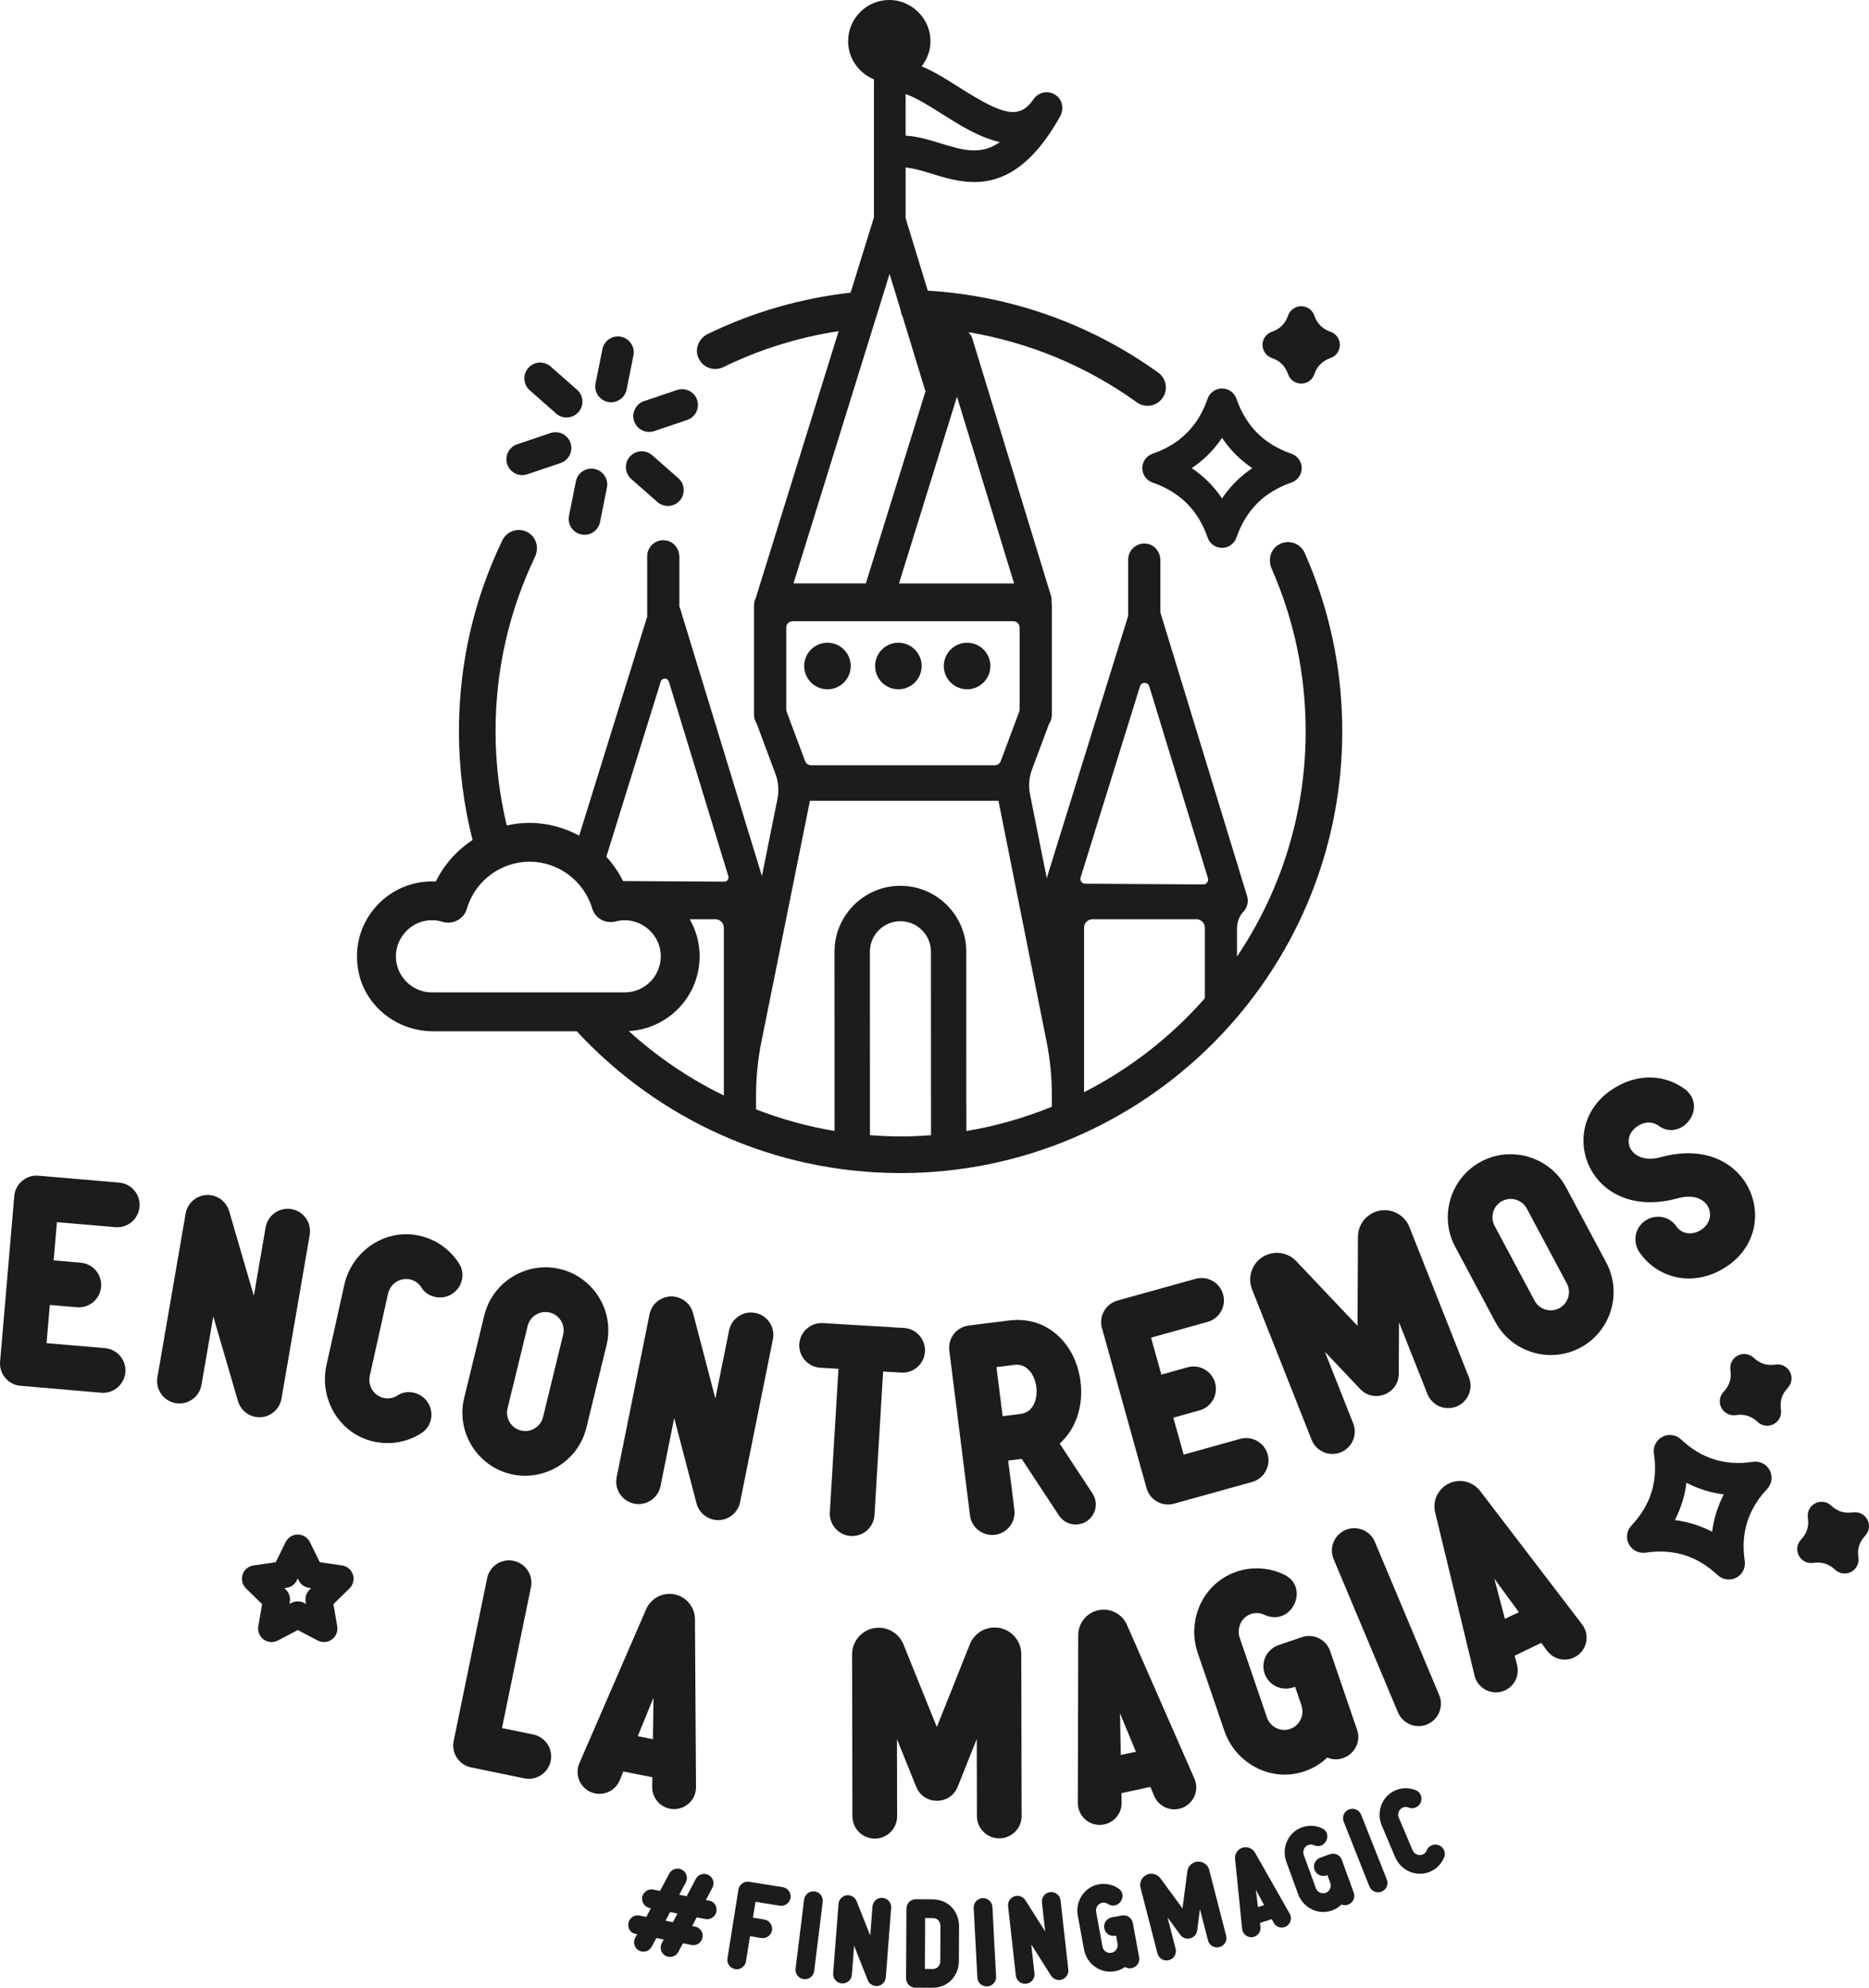
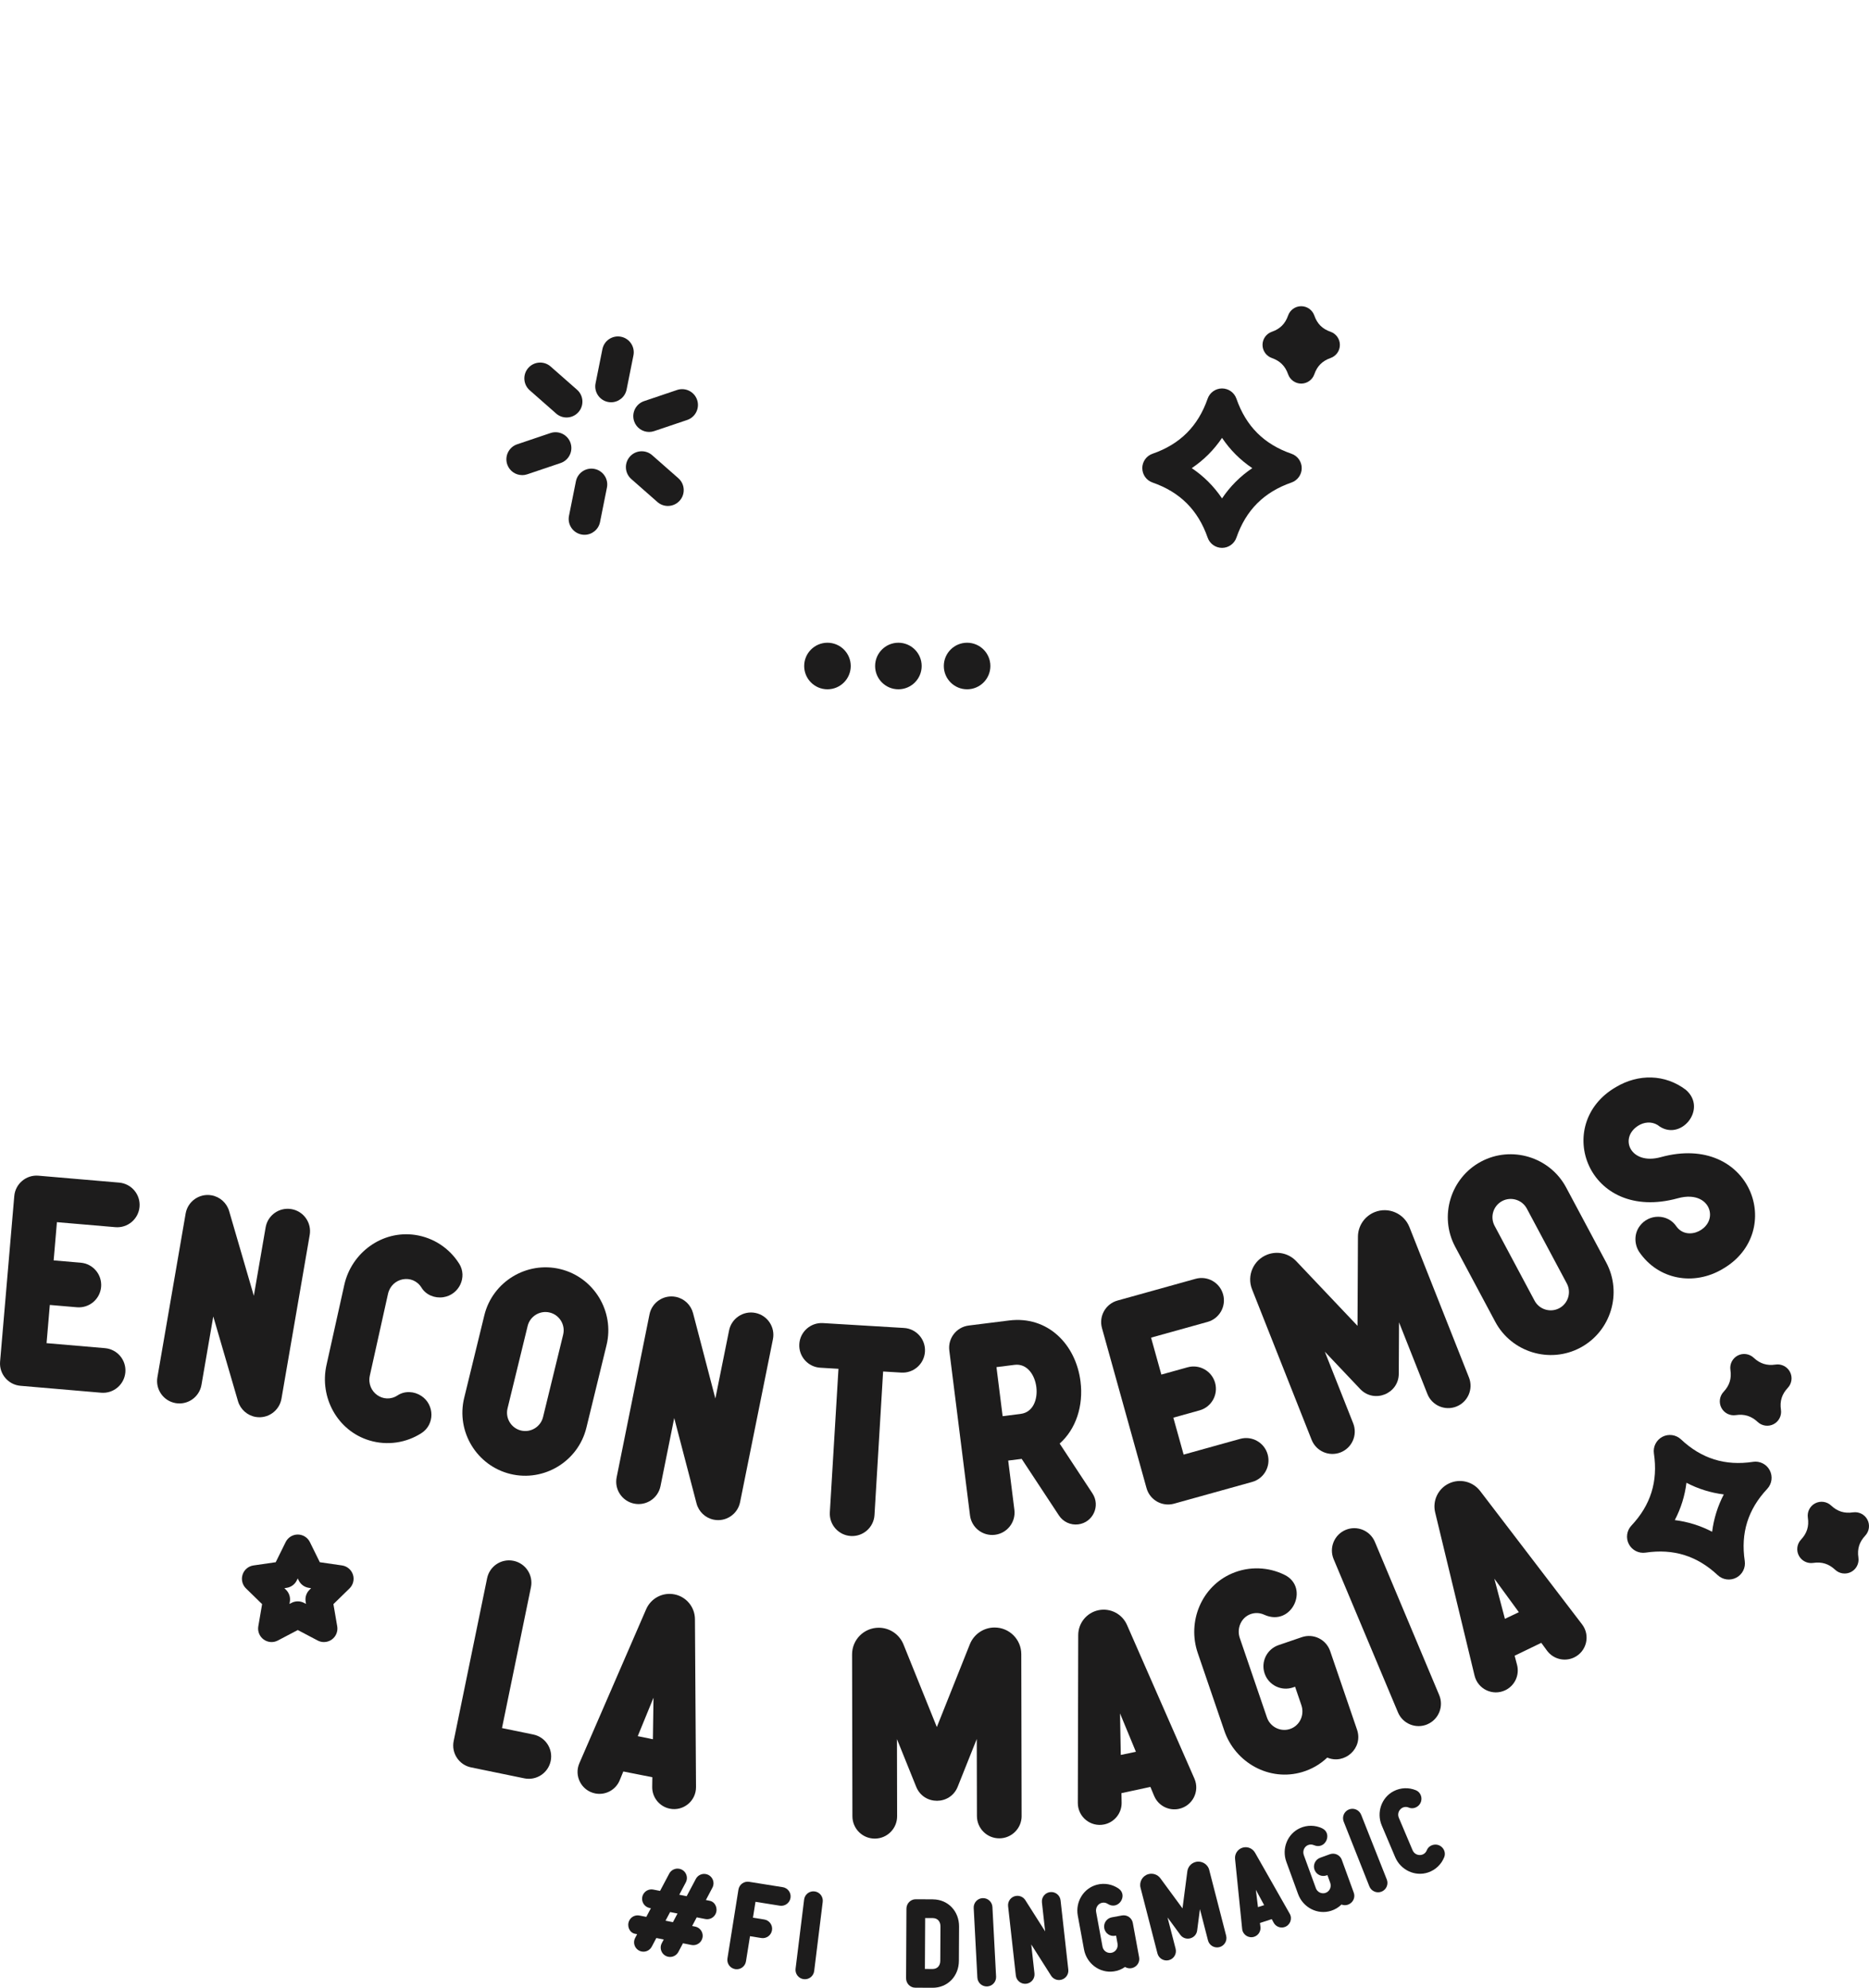
<svg xmlns="http://www.w3.org/2000/svg" id="uuid-b56d4cb8-5044-4283-9f00-d8be1a817778" viewBox="0 0 840.58 893.94">
  <defs>
    <style>.uuid-667bb3d4-de6f-45b8-b021-9e5004b01dc7{fill:#1d1c1c;}</style>
  </defs>
-   <path class="uuid-667bb3d4-de6f-45b8-b021-9e5004b01dc7" d="M194.8,463.79h64.6c36.3,39.18,88.16,63.76,145.66,63.76,109.52,0,198.62-89.1,198.62-198.62,0-27.91-5.68-54.9-16.87-80.22-2.06-4.67-7.94-6.47-12.36-3.35-3.25,2.3-4.14,6.71-2.54,10.35,10.16,23.11,15.31,47.74,15.31,73.21,0,37.47-11.4,72.3-30.88,101.27v-12.39c0-2.84,.87-5.71,2.85-7.74,.2-.21,.39-.42,.56-.66,1.38-1.84,1.79-4.24,1.12-6.44l-38.99-127.54v-23.48c0-3.48-2.33-6.68-5.74-7.36-4.65-.93-8.74,2.6-8.74,7.09v25.27l-36.63,117.96-7.51-37.62c-.76-3.79-.44-7.71,.91-11.32l7.63-20.4c.79-1.16,1.26-2.57,1.26-4.08v-49.34c0-.46-.05-.9-.13-1.33,.11-.95,.03-1.93-.26-2.87l-35.4-115.8c-.33-1.08-.96-1.98-1.71-2.76,27.26,4.59,53.11,15.28,75.75,31.57,1.45,1.05,3.13,1.55,4.8,1.55,2.56,0,5.08-1.19,6.69-3.43,2.65-3.69,1.81-8.83-1.88-11.49-30.46-21.91-66.23-34.6-103.66-36.87l-9.95-32.55v-22.85c3.67,.37,7.64,1.56,11.78,2.83,5.7,1.75,12.16,3.73,19.09,3.73,12.02,0,25.43-5.98,38.61-29.53,1.62-2.9,1.27-6.64-1.16-8.9-3.31-3.09-8.39-2.38-10.8,1.17-6.45,9.5-13.99,7.01-33.4-5.3-5.79-3.67-11.41-7.2-16.92-9.47,2.71-3.47,4.28-7.87,3.92-12.69C417.73,7.82,409.87,.29,400.52,0c-10.47-.31-19.08,8.11-19.08,18.51,0,7.77,4.82,14.41,11.62,17.16v62.09l-10.51,33.86c-22.4,2.53-44.01,8.74-64.27,18.6-3.5,1.7-5.55,5.65-4.6,9.42,1,3.94,4.42,6.3,8.01,6.3,1.21,0,2.44-.27,3.6-.83,16.44-8.02,33.85-13.43,51.88-16.18l-37.06,119.35c-.05,.15-.08,.31-.11,.46-.55,1.02-.89,2.17-.89,3.41v49.34c0,1.42,.43,2.74,1.17,3.85l8.46,22.64c1.36,3.62,1.67,7.56,.91,11.35l-6.98,34.65-36.7-120.05c-.11-.37-.25-.72-.42-1.05v-22.43c0-3.48-2.33-6.68-5.74-7.36-4.65-.93-8.74,2.6-8.74,7.09v27.14l-30.59,98.5c-6.73-3.67-14.37-5.75-22.33-5.75-3.49,0-6.92,.41-10.24,1.16-3.26-13.58-5.03-27.73-5.03-42.29,0-27.47,5.96-53.86,17.7-78.44,1.71-3.58,.97-8.02-2.2-10.42-4.31-3.28-10.26-1.67-12.47,2.94-12.94,26.93-19.5,55.83-19.5,85.92,0,16.85,2.15,33.2,6.13,48.84-7,4.59-12.78,11-16.52,18.67-.59-.03-1.18-.05-1.77-.05-20.84,0-37.33,19.03-33,40.62,3.15,15.74,17.47,26.77,33.53,26.77ZM407.3,42.32c4.74,1.58,10.88,5.45,16.5,9.01,7.37,4.67,16.59,10.52,25.89,12.55-8.6,6.11-16.64,3.65-26.44,.65-5.14-1.58-10.41-3.19-15.95-3.53v-18.68Zm-81.75,450.35c-15.64-7.63-30.02-17.41-42.77-28.98,17.74-.95,31.88-15.64,31.88-33.61,0-6.06-1.63-11.74-4.44-16.67h11.52c2.11,0,3.81,1.71,3.81,3.81v75.45Zm79.51,18.41c-4.65,0-9.24-.24-13.8-.58l-.03-82.49c0-7.57,6.16-13.73,13.73-13.73s13.73,6.16,13.73,13.73l.03,82.5c-4.51,.34-9.05,.57-13.65,.57Zm136.8-62.11c-15.2,17.28-33.61,31.66-54.3,42.22v-74.03c0-2.07,1.68-3.75,3.75-3.75h46.81c2.07,0,3.75,1.68,3.75,3.75v31.81Zm-55.85-54.36l26.7-85.98c.64-2.05,3.55-2.05,4.17,0l26.38,86.3c.43,1.41-.63,2.83-2.1,2.82l-53.08-.32c-1.47,0-2.51-1.43-2.07-2.83Zm-55.61-216.22l25.68,84h-51.76l26.08-84Zm-30.32-55.19l5,16.34c.11,1.09,.43,2.11,.93,3.04l10.22,33.44-26.82,86.36h-32.55l43.22-139.18Zm-46.48,159.05c0-1.59,1.29-2.88,2.88-2.88h99.21c1.59,0,2.88,1.29,2.88,2.88v36.8c0,.34-.06,.69-.18,1.01l-8.3,22.21c-.42,1.13-1.5,1.87-2.7,1.87h-82.6c-1.2,0-2.28-.75-2.7-1.87l-8.3-22.21c-.12-.32-.18-.66-.18-1.01v-36.8Zm-13.57,210.36c0-8.06,.8-16.09,2.39-23.99l21.85-108.52h84.78l21.67,108.49c1.57,7.84,2.35,15.82,2.35,23.81v5.33c-12.24,4.95-25.08,8.71-38.46,10.9l-.03-80.64c0-16.34-13.29-29.63-29.63-29.63s-29.63,13.29-29.63,29.64l.03,80.61c-12.24-2.02-24.03-5.35-35.32-9.69v-6.32Zm-42.86-186.08c.56-1.8,3.1-1.79,3.65,0l26.75,87.5c.38,1.23-.55,2.48-1.84,2.47l-45.52-.27c-1.99-4.01-4.53-7.68-7.51-10.92l24.47-78.79Zm-105.99,107.61c2.64-.51,5.33-.36,7.86,.42,3.8,1.16,8.11-.34,10.3-4.25,.29-.53,.48-1.11,.65-1.69,3.65-12.43,15.23-21.1,28.18-21.1s24.5,8.65,28.17,21.03c1.33,4.5,6.01,7.01,10.56,5.84,1.55-.4,2.99-.57,4.44-.54,8.14,.21,15.07,6.64,15.78,14.76,.84,9.54-6.63,17.59-15.97,17.69-.2,0-.43-.02-.63-.02s-.34,0-.5,.02h-84.58c-.07,0-.13,0-.2-.01-.21-.01-.42-.02-.63-.01l-.33,.02c-8.75,0-15.9-6.96-16.22-15.64-.28-7.87,5.38-15.03,13.12-16.52Z" />
  <path class="uuid-667bb3d4-de6f-45b8-b021-9e5004b01dc7" d="M372.15,309.99c5.78,0,10.47-4.69,10.47-10.47s-4.69-10.47-10.47-10.47-10.47,4.69-10.47,10.47,4.69,10.47,10.47,10.47Z" />
  <path class="uuid-667bb3d4-de6f-45b8-b021-9e5004b01dc7" d="M404.05,309.99c5.78,0,10.47-4.69,10.47-10.47s-4.69-10.47-10.47-10.47-10.47,4.69-10.47,10.47,4.69,10.47,10.47,10.47Z" />
  <path class="uuid-667bb3d4-de6f-45b8-b021-9e5004b01dc7" d="M434.95,309.99c5.78,0,10.47-4.69,10.47-10.47s-4.69-10.47-10.47-10.47-10.47,4.69-10.47,10.47,4.69,10.47,10.47,10.47Z" />
  <path class="uuid-667bb3d4-de6f-45b8-b021-9e5004b01dc7" d="M513.75,210.53c0,2.92,1.85,5.52,4.6,6.47,12.38,4.31,20.49,12.42,24.79,24.79,.96,2.75,3.56,4.6,6.47,4.6s5.52-1.85,6.47-4.61c4.29-12.37,12.39-20.48,24.77-24.78,2.75-.96,4.6-3.56,4.6-6.47,0-2.92-1.85-5.52-4.61-6.47h0c-12.37-4.29-20.46-12.39-24.76-24.77-.96-2.75-3.56-4.6-6.47-4.6s-5.51,1.85-6.47,4.6c-4.31,12.38-12.42,20.49-24.79,24.77-2.75,.95-4.6,3.55-4.61,6.47Zm35.86-13.61c3.63,5.41,8.2,9.98,13.61,13.61-5.41,3.64-9.98,8.21-13.61,13.62-3.63-5.41-8.2-9.98-13.62-13.62,5.41-3.63,9.98-8.2,13.62-13.61Z" />
  <path class="uuid-667bb3d4-de6f-45b8-b021-9e5004b01dc7" d="M572.01,161.01c3.7,1.29,6.02,3.61,7.31,7.3,.87,2.51,3.25,4.2,5.9,4.2s5.03-1.69,5.9-4.2c1.28-3.69,3.6-6.01,7.3-7.3,2.51-.88,4.2-3.25,4.19-5.91,0-2.63-1.66-4.99-4.14-5.88l-.06-.02c-3.69-1.28-6.01-3.6-7.29-7.29-.87-2.51-3.25-4.2-5.9-4.2s-5.03,1.68-5.9,4.19c-1.29,3.7-3.61,6.02-7.3,7.3-2.51,.87-4.2,3.24-4.2,5.9,0,2.66,1.68,5.03,4.2,5.91Z" />
  <path class="uuid-667bb3d4-de6f-45b8-b021-9e5004b01dc7" d="M283.27,205.37c-2.6,2.95-2.31,7.45,.64,10.05l11.77,10.35c1.35,1.19,3.03,1.77,4.7,1.77,1.97,0,3.94-.82,5.35-2.42,2.6-2.95,2.31-7.45-.64-10.05l-11.77-10.35c-2.95-2.6-7.45-2.31-10.05,.64Z" />
  <path class="uuid-667bb3d4-de6f-45b8-b021-9e5004b01dc7" d="M250.12,185.98c1.35,1.19,3.03,1.77,4.7,1.77,1.97,0,3.94-.82,5.35-2.42,2.6-2.95,2.31-7.45-.64-10.05l-11.88-10.45c-2.95-2.6-7.45-2.31-10.05,.64-2.6,2.95-2.31,7.45,.64,10.05l11.88,10.45Z" />
  <path class="uuid-667bb3d4-de6f-45b8-b021-9e5004b01dc7" d="M285.19,189.42c1,2.97,3.77,4.84,6.74,4.84,.76,0,1.52-.12,2.28-.38l14.85-5.01c3.72-1.26,5.72-5.3,4.47-9.02-1.26-3.73-5.3-5.72-9.02-4.47l-14.85,5.02c-3.72,1.26-5.72,5.3-4.47,9.02Z" />
  <path class="uuid-667bb3d4-de6f-45b8-b021-9e5004b01dc7" d="M234.86,213.68c.76,0,1.52-.12,2.28-.38l14.99-5.06c3.72-1.26,5.72-5.3,4.47-9.02-1.26-3.72-5.3-5.72-9.02-4.47l-14.99,5.06c-3.72,1.26-5.72,5.3-4.47,9.02,1,2.97,3.77,4.84,6.74,4.84Z" />
  <path class="uuid-667bb3d4-de6f-45b8-b021-9e5004b01dc7" d="M273.43,180.77c.47,.09,.94,.14,1.41,.14,3.32,0,6.29-2.34,6.97-5.72l3.08-15.37c.77-3.85-1.73-7.61-5.58-8.38-3.86-.77-7.61,1.73-8.38,5.58l-3.08,15.37c-.77,3.85,1.73,7.6,5.58,8.38Z" />
  <path class="uuid-667bb3d4-de6f-45b8-b021-9e5004b01dc7" d="M259.01,216.48l-3.11,15.51c-.77,3.85,1.73,7.61,5.58,8.38,.47,.1,.94,.14,1.41,.14,3.32,0,6.29-2.34,6.97-5.72l3.11-15.52c.77-3.85-1.73-7.6-5.58-8.38-3.87-.77-7.61,1.73-8.38,5.58Z" />
  <path class="uuid-667bb3d4-de6f-45b8-b021-9e5004b01dc7" d="M319.2,854.82c-.55-.11-1.5-.3-1.73-.34l2.94-5.56c1.32-2.5-.14-5.56-2.91-6.11-1.83-.36-3.67,.52-4.54,2.16l-4.13,7.79-3.33-.66,2.94-5.56c1.32-2.5-.13-5.56-2.91-6.11-1.82-.36-3.67,.52-4.54,2.16l-4.13,7.79-3.04-.6c-1.87-.37-3.76,.56-4.6,2.28-1.22,2.49,.25,5.46,2.96,6l.55,.11-2.06,3.89-3.07-.61c-1.87-.37-3.76,.56-4.6,2.28-1.16,2.37,.03,5.42,2.58,5.92,.32,.06,.65,.13,.97,.19l-.88,1.67c-1.32,2.5,.13,5.56,2.91,6.11,1.82,.36,3.67-.52,4.54-2.16l2.07-3.9,3.33,.66-.88,1.66c-1.32,2.5,.13,5.56,2.91,6.11,1.82,.36,3.67-.52,4.54-2.16l2.07-3.9,3.83,.76c1.87,.37,3.76-.56,4.6-2.27,1.23-2.49-.24-5.46-2.96-6l-1.34-.27,2.06-3.89,3.87,.76c1.87,.37,3.76-.56,4.6-2.27,1.17-2.39-.07-5.43-2.62-5.93Zm-16.55,9.62l-3.33-.66,2.06-3.89,3.33,.66-2.06,3.89Z" />
  <path class="uuid-667bb3d4-de6f-45b8-b021-9e5004b01dc7" d="M352.03,848.7l-15.09-2.41c-2.3-.37-4.46,1.2-4.83,3.5l-4.94,30.94c-.37,2.3,1.2,4.46,3.5,4.83,2.3,.37,4.46-1.2,4.83-3.5l1.81-11.31,5.07,.81c2.3,.37,4.46-1.2,4.83-3.5,.37-2.3-1.2-4.46-3.5-4.83l-5.07-.81,1.14-7.14,10.92,1.74c2.3,.37,4.46-1.2,4.83-3.5,.37-2.3-1.2-4.46-3.5-4.83Z" />
  <path class="uuid-667bb3d4-de6f-45b8-b021-9e5004b01dc7" d="M366.35,850.6c-2.31-.29-4.42,1.36-4.7,3.67l-3.84,31.1c-.29,2.31,1.36,4.42,3.67,4.7,2.31,.29,4.42-1.36,4.7-3.67l3.84-31.1c.29-2.31-1.36-4.42-3.67-4.7Z" />
-   <path class="uuid-667bb3d4-de6f-45b8-b021-9e5004b01dc7" d="M396.92,853.5c-2.32-.18-4.35,1.56-4.53,3.88l-1,13.06-6.14-15.46c-.59-1.5-1.99-2.53-3.6-2.65-2.32-.18-4.35,1.56-4.53,3.88l-2.4,31.24c-.18,2.32,1.56,4.35,3.88,4.53,2.32,.18,4.35-1.56,4.53-3.88l1-13.06,6.14,15.46c.59,1.5,1.99,2.53,3.59,2.65,2.32,.18,4.35-1.56,4.53-3.88l2.4-31.24c.18-2.32-1.56-4.35-3.88-4.53Z" />
  <path class="uuid-667bb3d4-de6f-45b8-b021-9e5004b01dc7" d="M419.57,854.17c-2.58-.01-5.16-.03-7.75-.04-2.28,0-4.13,1.9-4.15,4.2l-.16,31.33c-.01,2.29,1.82,4.23,4.1,4.24,2.58,.01,5.16,.03,7.75,.04,6.89,.04,11.87-5.28,11.9-12.08l.08-15.48c.03-6.8-4.88-12.17-11.78-12.2Zm3.32,27.64c-.01,2.13-1.28,3.7-3.48,3.69l-3.44-.02,.12-22.9,3.44,.02c2.2,.01,3.45,1.6,3.44,3.73l-.08,15.48Z" />
  <path class="uuid-667bb3d4-de6f-45b8-b021-9e5004b01dc7" d="M441.91,853.63c-2.33,.12-4.11,2.11-3.99,4.43l1.65,31.29c.12,2.33,2.11,4.11,4.43,3.99,2.33-.12,4.11-2.11,3.99-4.43l-1.65-31.29c-.12-2.33-2.11-4.11-4.43-3.99Z" />
  <path class="uuid-667bb3d4-de6f-45b8-b021-9e5004b01dc7" d="M476.99,854.63c-.26-2.31-2.34-3.98-4.66-3.72-2.31,.26-3.98,2.34-3.72,4.66l1.45,13.02-8.92-14.05c-.86-1.36-2.43-2.11-4.03-1.93-2.31,.26-3.98,2.34-3.72,4.66l3.48,31.14c.26,2.31,2.34,3.98,4.66,3.72,2.31-.26,3.98-2.34,3.72-4.66l-1.45-13.02,8.92,14.05c.86,1.36,2.43,2.11,4.03,1.93,2.32-.26,3.98-2.34,3.72-4.66l-3.48-31.15Z" />
  <path class="uuid-667bb3d4-de6f-45b8-b021-9e5004b01dc7" d="M509.49,864.8c-.42-2.29-2.62-3.81-4.91-3.38l-4.55,.84c-2.29,.42-3.81,2.62-3.39,4.91,.42,2.29,2.62,3.81,4.91,3.38l.4-.07,.66,3.6c.39,2.12-1.1,4.09-3.21,4.19-1.69,.08-3.24-1.11-3.55-2.82l-2.87-15.59c-.35-1.89,.84-3.81,2.73-4.16,.94-.18,1.8,.06,2.47,.5,4.81,3.11,9.28-3.83,4.91-6.87-2.76-1.92-6.32-2.64-9.78-1.73-6.04,1.6-9.71,7.74-8.58,13.88l2.8,15.23c1.16,6.28,7,10.79,13.4,9.87,1.84-.26,3.54-.94,5.05-2,3.06,1.85,6.99-.76,6.33-4.37l-2.83-15.41Z" />
  <path class="uuid-667bb3d4-de6f-45b8-b021-9e5004b01dc7" d="M543.86,840.98c-.69-2.69-3.44-4.31-6.13-3.62-1.99,.51-3.47,2.19-3.73,4.22l-2.17,16.66-9.95-13.54c-1.22-1.66-3.32-2.4-5.31-1.89-2.69,.69-4.31,3.44-3.62,6.13l7.61,29.55c.58,2.25,2.88,3.61,5.14,3.03,2.26-.58,3.61-2.88,3.03-5.14l-3.63-14.07,5.74,7.81c2.25,3.06,7.09,1.82,7.58-1.95l1.25-9.61,3.62,14.07c.58,2.25,2.88,3.61,5.14,3.03,2.25-.58,3.61-2.88,3.03-5.14l-7.61-29.55Z" />
  <path class="uuid-667bb3d4-de6f-45b8-b021-9e5004b01dc7" d="M564.41,833.15c-1.12-1.97-3.47-2.89-5.63-2.2-2.16,.69-3.54,2.8-3.31,5.05l3.19,31.49c.27,2.61,2.87,4.32,5.37,3.52,1.89-.6,3.09-2.47,2.85-4.44l-.22-1.77,5.31-1.73,.86,1.6c.94,1.75,3,2.58,4.89,1.97,2.5-.8,3.63-3.7,2.34-5.98l-15.64-27.52Zm1.36,24.51c-.32-2.59-.63-5.18-.95-7.77l3.73,6.89-2.77,.88Z" />
  <path class="uuid-667bb3d4-de6f-45b8-b021-9e5004b01dc7" d="M603.49,836.41c-.8-2.19-3.22-3.32-5.41-2.52l-4.35,1.58c-2.19,.8-3.32,3.22-2.52,5.41,.8,2.19,3.22,3.31,5.41,2.52l.38-.14,1.25,3.44c.74,2.03-.4,4.22-2.46,4.67-1.65,.36-3.38-.56-3.97-2.19l-5.43-14.9c-.66-1.81,.19-3.89,2-4.56,.9-.33,1.78-.24,2.52,.08,5.26,2.26,8.52-5.32,3.69-7.59-3.04-1.43-6.67-1.55-9.93-.07-5.69,2.58-8.29,9.25-6.15,15.12l5.3,14.55c2.19,6,8.7,9.47,14.86,7.5,1.77-.57,3.34-1.51,4.65-2.81,3.32,1.31,6.77-1.92,5.51-5.36l-5.36-14.72Z" />
  <path class="uuid-667bb3d4-de6f-45b8-b021-9e5004b01dc7" d="M612.16,816.11c-.86-2.17-3.31-3.22-5.47-2.37-2.16,.86-3.22,3.31-2.37,5.47l11.55,29.13c.86,2.17,3.31,3.22,5.47,2.37,2.16-.86,3.22-3.31,2.37-5.47l-11.54-29.13Z" />
  <path class="uuid-667bb3d4-de6f-45b8-b021-9e5004b01dc7" d="M645.45,829.55c-1.62,.05-3.14,1-3.73,2.51-1.13,2.92-5.19,2.92-6.43-.01l-6.15-14.52c-1.24-2.93,1.58-5.85,4.47-4.62,1.5,.63,3.24,.2,4.4-.93,2.15-2.09,1.51-5.75-1.26-6.89-3.11-1.28-6.75-1.22-9.94,.43-5.55,2.87-7.8,9.66-5.37,15.42l6.04,14.26c2.44,5.75,8.88,8.87,14.81,6.88,3.4-1.14,5.98-3.71,7.23-6.83,1.11-2.78-1.07-5.79-4.07-5.7Z" />
  <path class="uuid-667bb3d4-de6f-45b8-b021-9e5004b01dc7" d="M153.84,704.01l-10.01-1.45-4.47-9.07c-1.02-2.07-3.13-3.38-5.44-3.38s-4.42,1.31-5.44,3.38l-4.48,9.07-10.01,1.45c-2.28,.33-4.18,1.93-4.89,4.13-.71,2.19-.12,4.6,1.54,6.21l7.24,7.06-1.71,9.97c-.39,2.27,.54,4.57,2.41,5.93,1.87,1.36,4.34,1.54,6.38,.46l8.96-4.71,8.95,4.71c.89,.47,1.86,.7,2.82,.7,1.26,0,2.51-.39,3.56-1.16,1.87-1.35,2.8-3.65,2.41-5.93l-1.71-9.97,7.24-7.06c1.65-1.61,2.25-4.02,1.54-6.21-.72-2.19-2.61-3.79-4.89-4.13Zm-14.63,10.94c-1.43,1.39-2.08,3.4-1.74,5.37l.17,1-.9-.47c-1.77-.93-3.88-.93-5.64,0l-.91,.48,.17-1.01c.34-1.97-.31-3.97-1.74-5.37l-.73-.71,1.01-.15c1.97-.29,3.68-1.53,4.56-3.32l.45-.91,.45,.91c.88,1.79,2.59,3.03,4.56,3.32l1.01,.15-.73,.71Z" />
  <path class="uuid-667bb3d4-de6f-45b8-b021-9e5004b01dc7" d="M53.6,531.84l-36.3-3.11c-5.53-.47-10.4,3.63-10.88,9.16L.04,612.34c-.47,5.53,3.63,10.4,9.16,10.88l36.3,3.11c5.53,.47,10.4-3.63,10.88-9.16,.47-5.53-3.63-10.4-9.16-10.88l-26.28-2.25,1.47-17.18,12.19,1.04c5.53,.47,10.4-3.63,10.88-9.16,.47-5.53-3.63-10.4-9.16-10.88l-12.19-1.04,1.47-17.19,26.28,2.25c5.53,.47,10.4-3.63,10.88-9.16,.47-5.53-3.63-10.4-9.16-10.88Z" />
  <path class="uuid-667bb3d4-de6f-45b8-b021-9e5004b01dc7" d="M114.97,637.22c5.47,.94,10.67-2.73,11.62-8.2l12.7-73.64c.94-5.47-2.73-10.68-8.2-11.62-5.47-.94-10.68,2.73-11.62,8.2l-5.31,30.78-11.11-38.09c-1.07-3.69-4.16-6.44-7.94-7.1-5.47-.94-10.67,2.73-11.62,8.2l-12.7,73.64c-.94,5.47,2.73,10.68,8.2,11.62,5.47,.94,10.67-2.73,11.62-8.2l5.31-30.78,11.11,38.09c1.08,3.69,4.16,6.44,7.94,7.1Z" />
  <path class="uuid-667bb3d4-de6f-45b8-b021-9e5004b01dc7" d="M206.49,568.27c-4.28-6.8-11.42-11.7-19.89-12.92-14.75-2.11-28.53,7.97-31.76,22.52l-8.01,36.05c-3.23,14.55,4.98,29.52,19.24,33.85,8.19,2.49,16.74,1.07,23.49-3.28,6.01-3.86,5.92-12.72-.02-16.69-3.22-2.15-7.48-2.41-10.72-.28-6.24,4.11-14.12-1.51-12.48-8.92l8.16-36.71c1.65-7.4,11.16-9.17,15.08-2.8,2.03,3.3,6,4.87,9.83,4.28,7.07-1.09,10.89-9.07,7.09-15.11Z" />
  <path class="uuid-667bb3d4-de6f-45b8-b021-9e5004b01dc7" d="M272.79,604.93c3.69-15.12-5.66-30.5-20.77-34.19-15.11-3.69-30.5,5.66-34.19,20.77l-9.07,37.17c-3.69,15.12,5.66,30.5,20.77,34.19,15.12,3.69,30.5-5.66,34.19-20.77l9.07-37.17Zm-19.51-4.72l-9.05,37.08c-1.07,4.39-5.54,7.11-9.93,6.04-4.39-1.07-7.11-5.54-6.04-9.93l9.05-37.09c1.07-4.4,5.54-7.11,9.93-6.04,4.39,1.07,7.11,5.54,6.04,9.93Z" />
  <path class="uuid-667bb3d4-de6f-45b8-b021-9e5004b01dc7" d="M332.85,675.56l14.77-73.26c1.1-5.44-2.43-10.75-7.87-11.85-5.44-1.1-10.75,2.43-11.85,7.87l-6.17,30.62-10.03-38.39c-.97-3.72-3.97-6.56-7.74-7.32-5.44-1.1-10.75,2.43-11.85,7.87l-14.77,73.26c-1.1,5.45,2.43,10.75,7.87,11.85,5.45,1.1,10.75-2.43,11.85-7.87l6.17-30.62,10.03,38.39c.97,3.72,3.97,6.56,7.74,7.32,5.44,1.1,10.75-2.43,11.85-7.87Z" />
  <path class="uuid-667bb3d4-de6f-45b8-b021-9e5004b01dc7" d="M382.66,690.77c5.54,.33,10.31-3.89,10.64-9.43l3.88-64.55,8.18,.49c5.54,.33,10.31-3.89,10.64-9.43,.33-5.54-3.89-10.31-9.43-10.64l-36.44-2.19c-5.54-.33-10.31,3.89-10.64,9.43-.33,5.54,3.89,10.31,9.43,10.64l8.18,.49-3.88,64.55c-.33,5.54,3.89,10.31,9.43,10.64Z" />
  <path class="uuid-667bb3d4-de6f-45b8-b021-9e5004b01dc7" d="M491.33,671.61l-14.75-22.41c7.4-6.57,10.75-17.05,9.38-27.92-2.09-16.67-14.7-29.63-32.17-27.43l-18.11,2.27c-5.51,.69-9.42,5.72-8.73,11.23l9.31,74.15c.69,5.51,5.72,9.42,11.23,8.73,5.51-.69,9.42-5.72,8.73-11.23l-2.78-22.15,6.06-.76,16.77,25.46c1.89,2.87,5.25,4.42,8.66,3.99,6.63-.83,10.09-8.33,6.41-13.91Zm-32.27-35.75l-8.13,1.02-2.77-22.06,8.13-1.02c11.23-1.41,13.99,20.65,2.77,22.05Z" />
  <path class="uuid-667bb3d4-de6f-45b8-b021-9e5004b01dc7" d="M550.08,582.1c-1.49-5.35-7.03-8.48-12.38-6.99l-35.1,9.77c-5.35,1.49-8.48,7.03-6.99,12.38l20.04,71.98c1.49,5.35,7.03,8.48,12.39,6.99l35.1-9.77c5.35-1.49,8.48-7.03,6.99-12.38-1.49-5.35-7.03-8.48-12.38-6.99l-25.41,7.07-4.63-16.61,11.79-3.28c5.35-1.49,8.48-7.03,6.99-12.38-1.49-5.35-7.03-8.48-12.38-6.99l-11.79,3.28-4.63-16.62,25.41-7.07c5.35-1.49,8.48-7.03,6.99-12.38Z" />
  <path class="uuid-667bb3d4-de6f-45b8-b021-9e5004b01dc7" d="M569.85,564.27c-6.16,2.44-9.18,9.41-6.74,15.57l26.79,67.67c2.04,5.16,7.89,7.69,13.05,5.65,5.16-2.04,7.69-7.89,5.65-13.05l-12.76-32.22,15.9,16.78c6.24,6.58,17.31,2.2,17.36-6.87l.11-23.12,12.76,32.22c2.04,5.16,7.89,7.69,13.05,5.65,5.16-2.04,7.69-7.89,5.65-13.05l-26.79-67.67c-2.44-6.16-9.41-9.18-15.57-6.74-4.56,1.8-7.56,6.2-7.58,11.1l-.19,40.07-27.56-29.09c-3.37-3.56-8.57-4.71-13.13-2.9Z" />
  <path class="uuid-667bb3d4-de6f-45b8-b021-9e5004b01dc7" d="M704.37,534.03c-7.33-13.73-24.55-18.96-38.28-11.63-13.72,7.33-18.96,24.55-11.63,38.28l18.03,33.76c7.33,13.73,24.55,18.96,38.28,11.63,13.73-7.33,18.96-24.55,11.63-38.28l-18.03-33.76Zm-3.08,54.29c-3.99,2.13-8.99,.61-11.12-3.37l-17.98-33.68c-2.13-3.99-.61-8.99,3.38-11.12,3.99-2.13,8.99-.61,11.12,3.38l17.98,33.67c2.13,3.99,.61,8.99-3.38,11.12Z" />
  <path class="uuid-667bb3d4-de6f-45b8-b021-9e5004b01dc7" d="M754.57,538.89c8.45-2.33,13.42,1.37,14.35,5.8,1.68,8-9.94,13.81-14.93,6.89-3.87-5.83-12.47-5.82-16.56-.15-2.5,3.34-2.47,8.05-.25,11.51,8.59,12.64,24.62,15.44,37.56,7.75,28.72-16.57,12.79-61.45-27.83-50.29-13.5,3.71-18.87-8.46-10.27-14.07,2.59-1.69,5.99-2.14,8.85-.4,10.04,8.08,22.75-7.15,12.72-15.81-9.43-7.15-21.36-7.23-31.41-1.26-28.73,16.57-12.9,61.21,27.77,50.03Z" />
  <path class="uuid-667bb3d4-de6f-45b8-b021-9e5004b01dc7" d="M239.84,780.04l-14.07-2.89c4.34-21.11,8.68-42.23,13.02-63.34,1.12-5.44-2.39-10.76-7.83-11.88-5.45-1.12-10.76,2.38-11.88,7.83-5.01,24.4-10.03,48.79-15.04,73.2-1.12,5.44,2.39,10.76,7.83,11.87l23.93,4.92c5.44,1.12,10.76-2.39,11.88-7.83,1.12-5.44-2.39-10.76-7.83-11.88Z" />
  <path class="uuid-667bb3d4-de6f-45b8-b021-9e5004b01dc7" d="M293.33,803.59c-.07,4.73,3.24,8.85,7.88,9.8,6.13,1.25,11.86-3.46,11.82-9.72l-.48-75.5c-.03-5.41-3.85-10.06-9.15-11.14-5.31-1.08-10.63,1.7-12.79,6.66l-30.04,69.26c-2.49,5.74,.93,12.32,7.06,13.58,4.64,.95,9.3-1.54,11.09-5.93l1.61-3.93,13.06,2.58-.06,4.33Zm-6.5-22.81c2.36-5.76,4.72-11.52,7.08-17.29l-.27,18.68-6.81-1.39Z" />
  <path class="uuid-667bb3d4-de6f-45b8-b021-9e5004b01dc7" d="M459.47,816.67l-.15-72.78c-.01-6.63-5.4-11.99-12.02-11.97-4.9,0-9.3,3-11.12,7.55l-14.84,37.22-15-37.16c-1.83-4.54-6.25-7.52-11.15-7.51-6.63,.01-11.99,5.4-11.97,12.02l.15,72.78c.01,5.55,4.52,10.05,10.08,10.04,5.55-.01,10.05-4.52,10.03-10.08l-.07-34.66,8.65,21.44c3.4,8.41,15.31,8.38,18.67-.04l8.57-21.47,.07,34.66c.01,5.55,4.52,10.05,10.08,10.03,5.55-.01,10.05-4.52,10.03-10.08Z" />
  <path class="uuid-667bb3d4-de6f-45b8-b021-9e5004b01dc7" d="M519.06,807.61c1.81,4.38,6.48,6.85,11.12,5.88,6.12-1.28,9.52-7.87,7.01-13.6l-30.33-69.14c-2.17-4.95-7.51-7.71-12.82-6.61-5.3,1.11-9.09,5.77-9.11,11.18l-.18,75.5c-.01,6.26,5.73,10.95,11.86,9.67,4.64-.97,7.93-5.1,7.84-9.83l-.08-4.25,13.02-2.8,1.66,4Zm-14.99-18.38c-.12-6.23-.23-12.45-.34-18.68l7.14,17.26-6.8,1.42Z" />
  <path class="uuid-667bb3d4-de6f-45b8-b021-9e5004b01dc7" d="M550.63,778.33c4.93,14.42,20.3,23,35.08,18.58,4.24-1.27,8.03-3.45,11.22-6.49,7.87,3.29,16.23-4.25,13.4-12.53l-12.09-35.36c-1.8-5.26-7.51-8.06-12.77-6.26l-10.44,3.57c-5.26,1.8-8.06,7.51-6.26,12.77,1.8,5.26,7.51,8.06,12.77,6.26l.92-.32,2.82,8.25c1.67,4.87-1.15,10.04-6.09,11.02-3.96,.78-8.02-1.49-9.37-5.41l-12.23-35.78c-1.49-4.35,.64-9.28,4.98-10.77,2.16-.74,4.26-.48,6.01,.32,12.44,5.65,20.56-12.28,9.17-17.93-7.19-3.56-15.83-4.01-23.68-.64-13.69,5.88-20.2,21.66-15.38,35.77l11.95,34.96Z" />
  <path class="uuid-667bb3d4-de6f-45b8-b021-9e5004b01dc7" d="M641.9,775.47c5.12-2.15,7.53-8.04,5.38-13.16l-28.93-68.9c-2.15-5.12-8.04-7.53-13.16-5.38-5.12,2.15-7.53,8.04-5.38,13.17l28.93,68.9c2.15,5.12,8.04,7.53,13.17,5.38Z" />
  <path class="uuid-667bb3d4-de6f-45b8-b021-9e5004b01dc7" d="M665.68,670.52c-3.28-4.3-9.13-5.71-14.02-3.38-4.89,2.33-7.47,7.76-6.2,13.02l17.72,73.39c1.47,6.08,8.16,9.28,13.82,6.58,4.28-2.04,6.49-6.83,5.29-11.41l-1.08-4.11,11.98-5.8,2.56,3.5c2.8,3.82,7.92,5.12,12.2,3.08,5.65-2.69,7.39-9.91,3.59-14.88l-45.85-59.99Zm11.15,57.49c-1.59-6.02-3.17-12.04-4.76-18.06l11.03,15.08-6.27,2.99Z" />
  <path class="uuid-667bb3d4-de6f-45b8-b021-9e5004b01dc7" d="M788.42,657.42c-12.55,1.89-23.15-1.42-32.41-10.12-2.25-2.11-5.61-2.57-8.35-1.14-2.73,1.43-4.27,4.45-3.81,7.5,1.87,12.58-1.44,23.18-10.13,32.43-2.11,2.25-2.57,5.61-1.14,8.34,1.43,2.74,4.45,4.27,7.51,3.82,12.57-1.87,23.18,1.44,32.45,10.13,2.25,2.11,5.61,2.57,8.35,1.13,2.74-1.43,4.27-4.45,3.81-7.51-1.88-12.55,1.42-23.16,10.11-32.43,2.11-2.26,2.57-5.61,1.13-8.35-1.44-2.74-4.46-4.27-7.51-3.81Zm-18.38,31.44c-5.26-2.74-10.91-4.51-16.8-5.24,2.75-5.26,4.51-10.9,5.24-16.79,5.26,2.75,10.9,4.51,16.79,5.24-2.74,5.26-4.5,10.91-5.24,16.79Z" />
  <path class="uuid-667bb3d4-de6f-45b8-b021-9e5004b01dc7" d="M798.62,613.68h-.03s-.02,0-.03,0h-.05c-3.84,.57-6.96-.41-9.8-3.08-1.94-1.82-4.83-2.21-7.18-.98-2.35,1.23-3.67,3.83-3.28,6.46,.58,3.88-.4,7.01-3.08,9.86-1.82,1.94-2.21,4.82-.98,7.18,1.23,2.36,3.83,3.68,6.46,3.29,3.88-.58,7.01,.4,9.87,3.08,1.94,1.82,4.83,2.21,7.18,.98,2.36-1.24,3.67-3.83,3.28-6.47-.58-3.87,.4-7,3.08-9.86,1.82-1.94,2.21-4.83,.97-7.19-1.23-2.33-3.79-3.65-6.4-3.29Z" />
  <path class="uuid-667bb3d4-de6f-45b8-b021-9e5004b01dc7" d="M839.86,683.42c-1.23-2.33-3.79-3.65-6.4-3.29h-.07c-3.86,.59-7-.39-9.85-3.07-1.94-1.82-4.83-2.21-7.18-.98-2.35,1.23-3.67,3.83-3.28,6.46,.58,3.88-.4,7.01-3.08,9.86-1.82,1.94-2.21,4.82-.98,7.18,1.23,2.36,3.83,3.68,6.46,3.29,3.88-.58,7.01,.4,9.87,3.08,1.94,1.82,4.83,2.21,7.18,.98,2.36-1.24,3.67-3.83,3.28-6.47-.58-3.87,.4-7,3.08-9.86,1.82-1.94,2.21-4.83,.97-7.18Z" />
</svg>